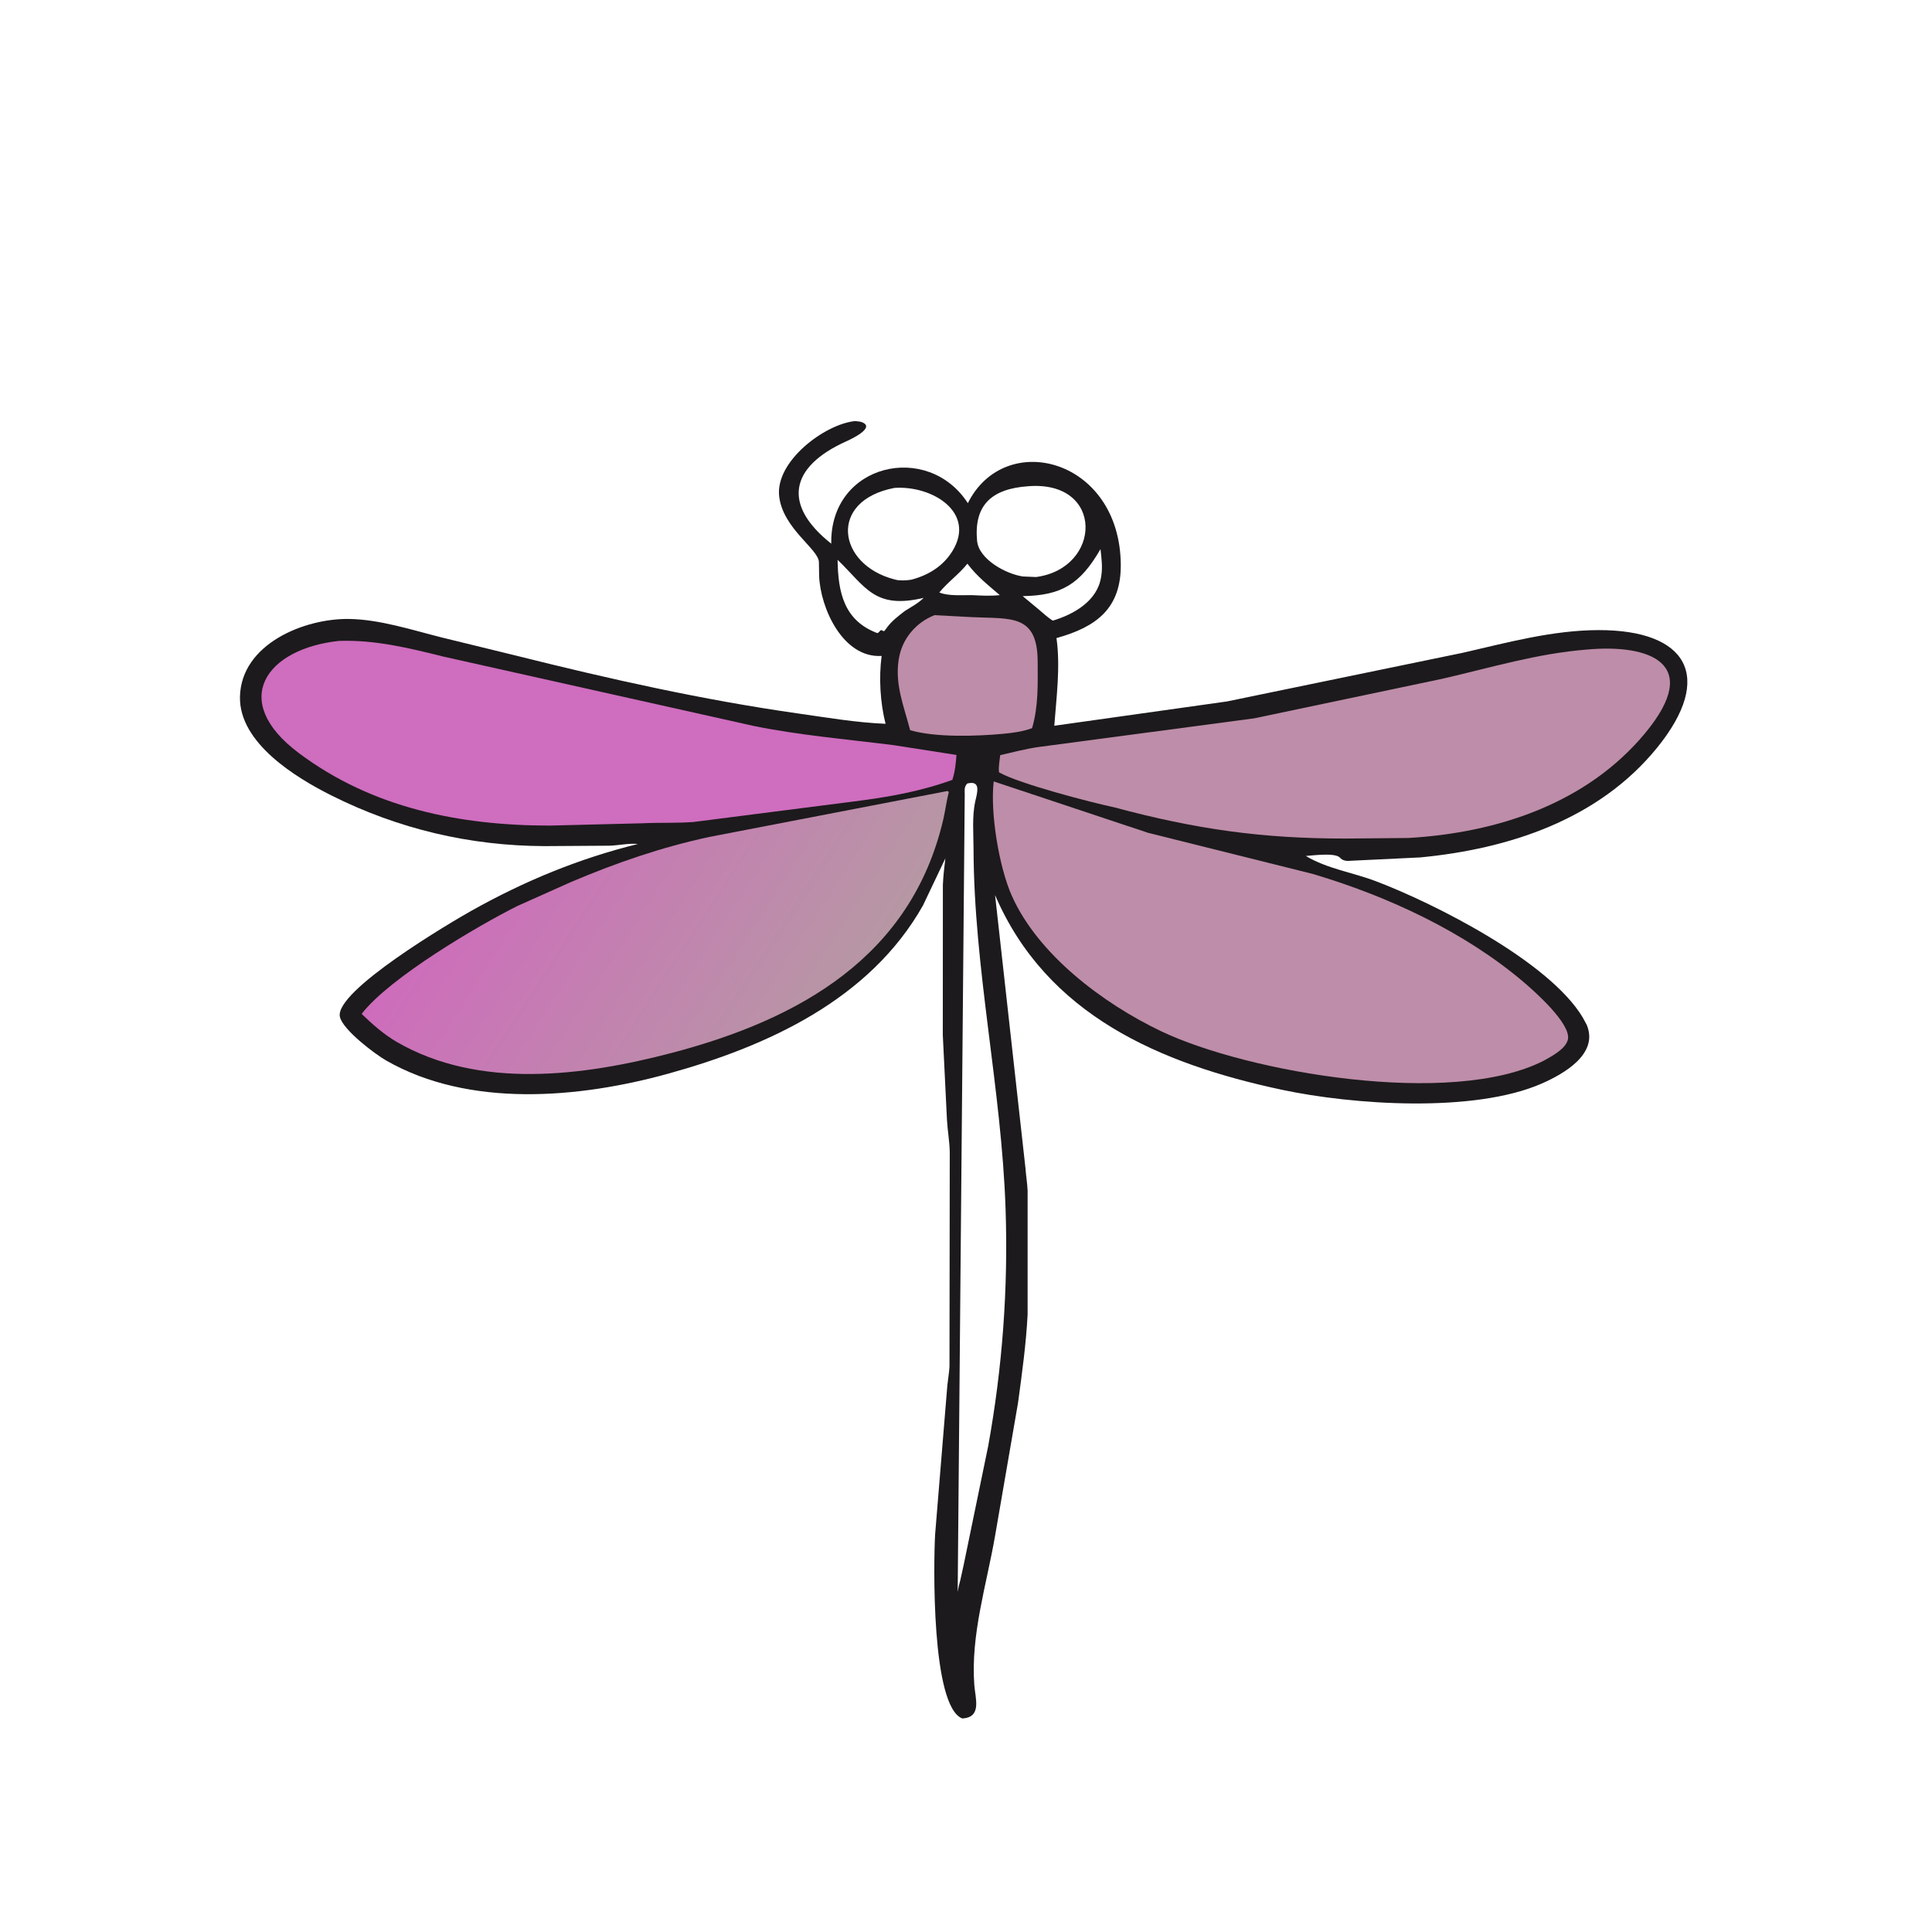
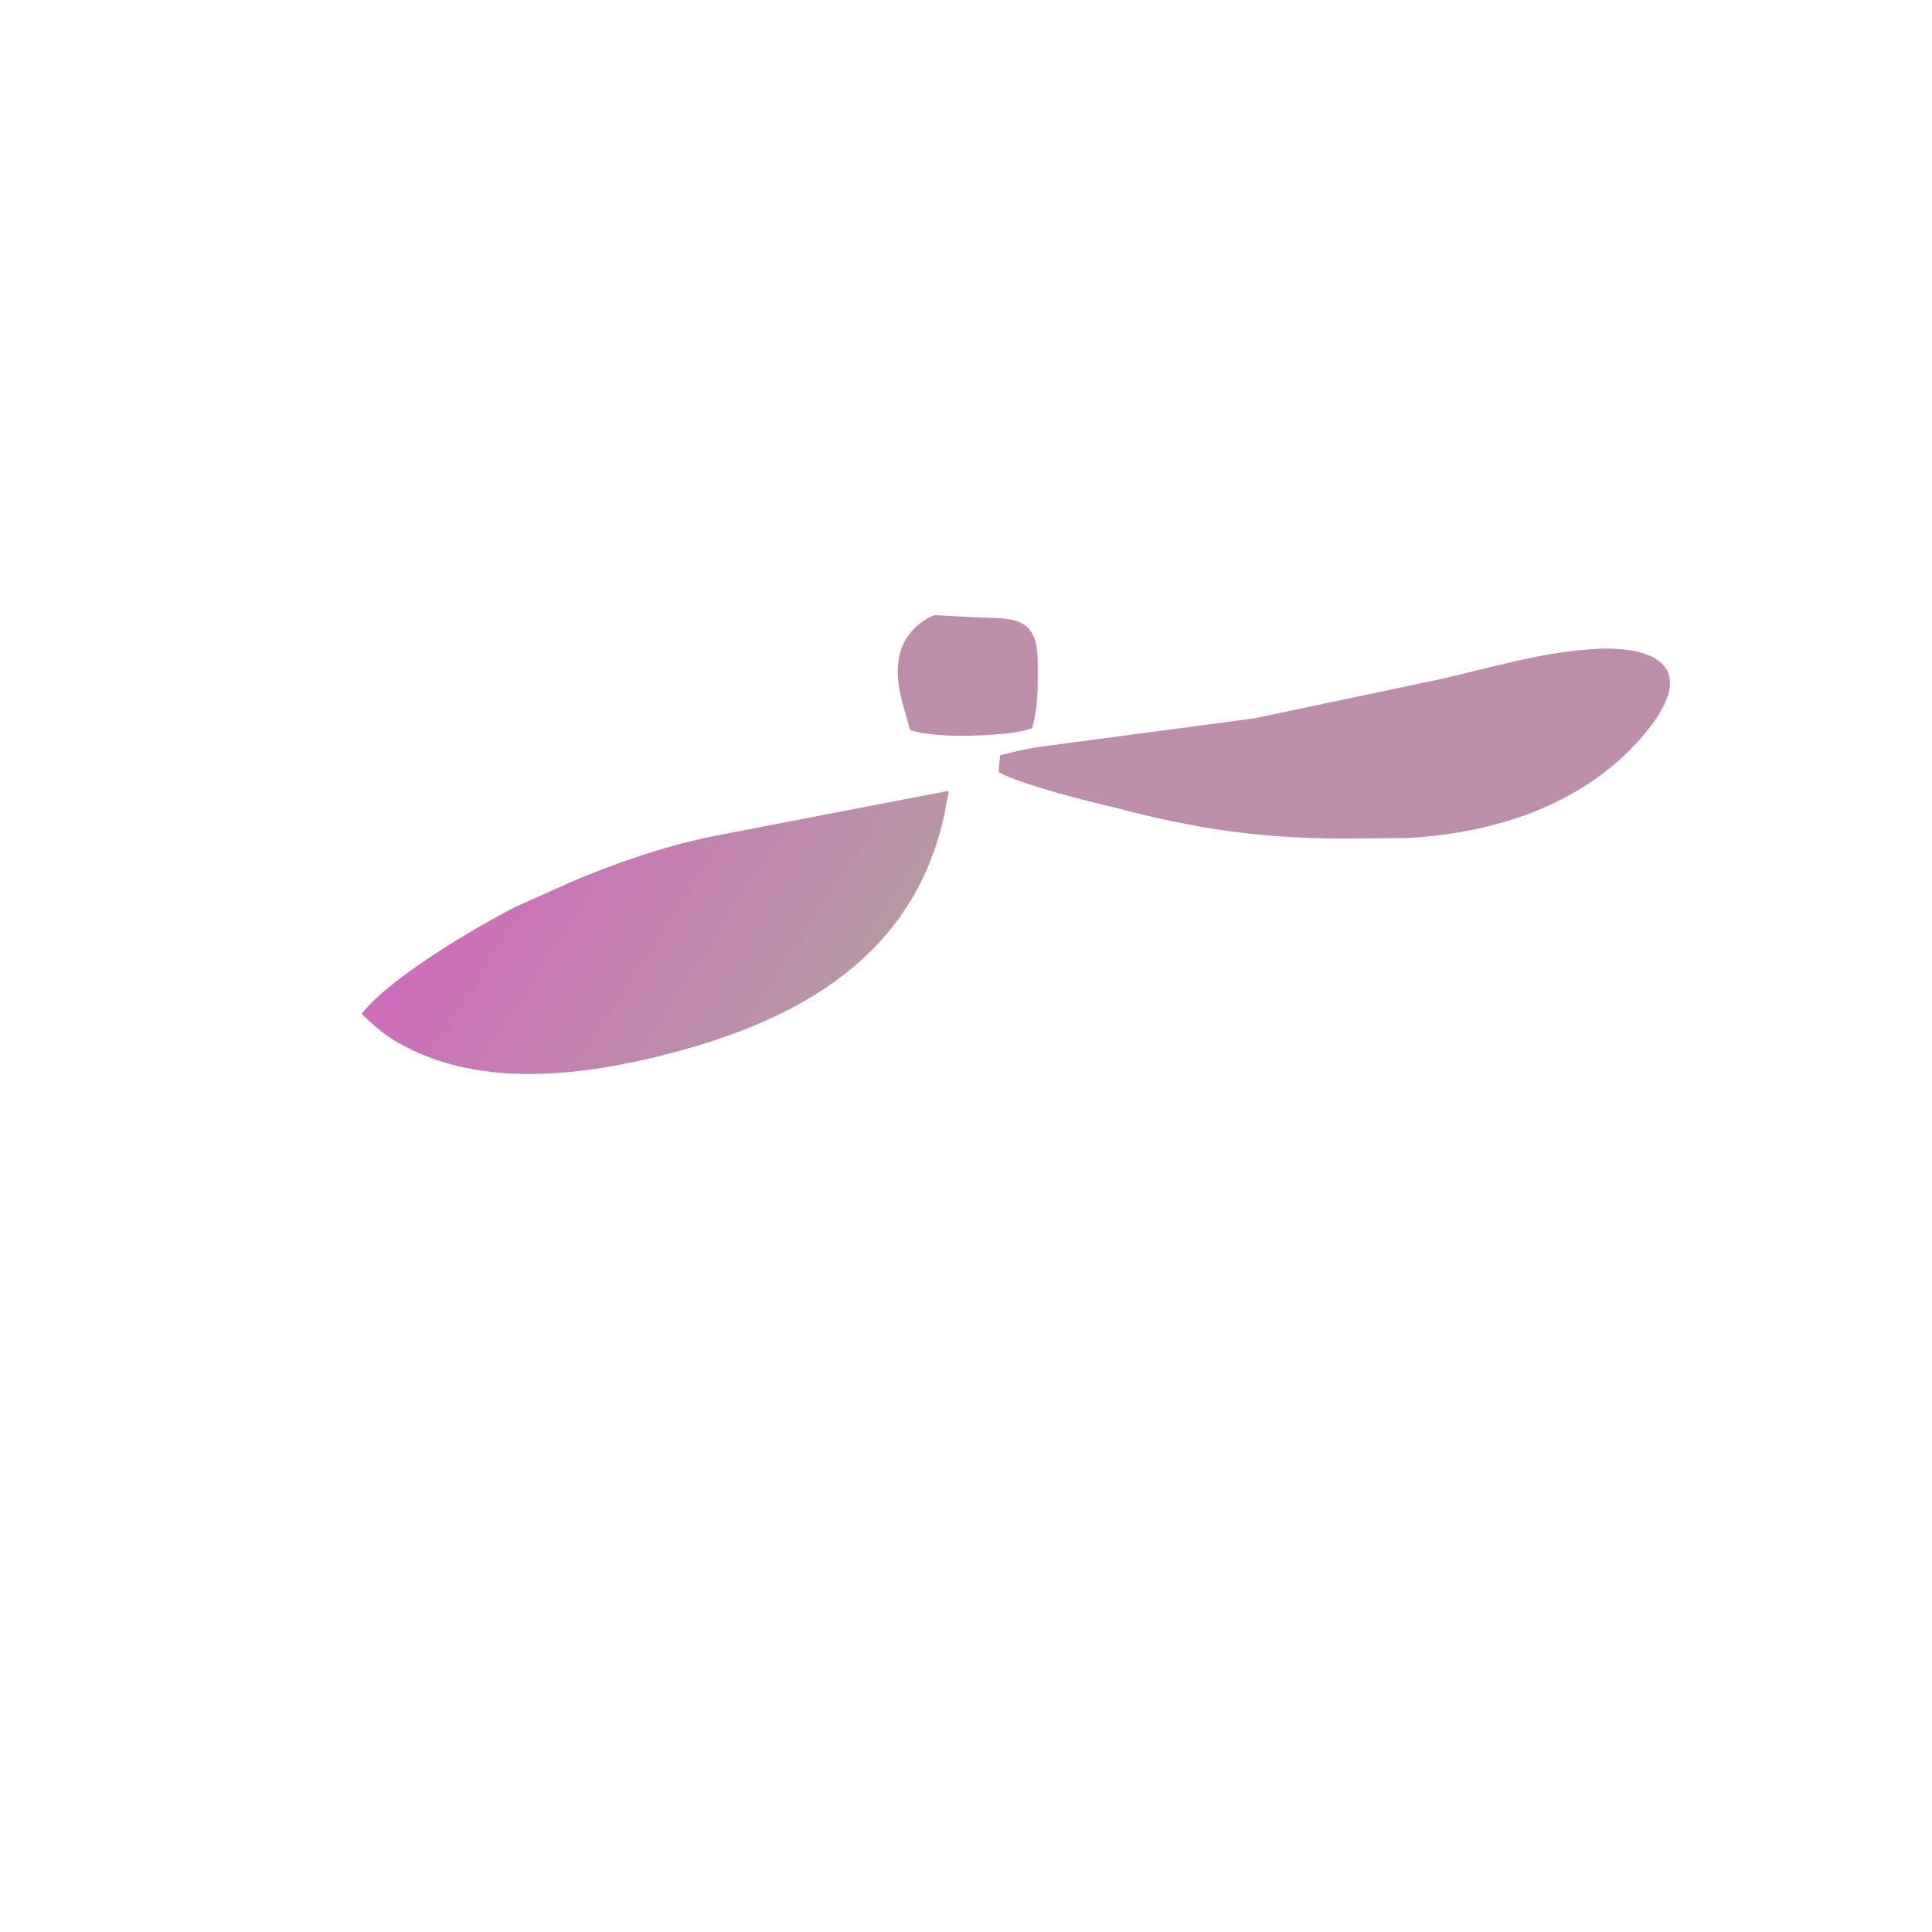
<svg xmlns="http://www.w3.org/2000/svg" version="1.1" style="display: block;" viewBox="0 0 2048 2048" width="640" height="640">
  <defs>
    <linearGradient id="Gradient1" gradientUnits="userSpaceOnUse" x1="880.784" y1="1080.99" x2="529.081" y2="853.144">
      <stop class="stop0" offset="0" stop-opacity="1" stop-color="rgb(183,151,164)" />
      <stop class="stop1" offset="1" stop-opacity="1" stop-color="rgb(206,108,188)" />
    </linearGradient>
  </defs>
-   <path transform="translate(0,0)" fill="rgb(28,26,28)" d="M 906.511 446.343 L 912 447.003 C 930.742 452.526 901.012 466.067 897.173 467.793 C 837.124 494.782 829.046 535.098 881.17 576.324 C 879.618 491.437 983.568 467.7 1025.96 533.378 C 1065.31 454.485 1186.89 486.054 1188.07 598.072 C 1188.56 644.667 1162.66 664.512 1119.9 676.393 C 1124.2 706.118 1119.84 739.628 1117.59 769.331 L 1300.62 743.572 L 1550.5 692.007 C 1597.73 681.188 1645.63 668.053 1694.41 667.935 C 1788.14 667.706 1818.06 717.149 1756.35 792.911 C 1694.54 868.809 1599.67 899.858 1505.5 908.901 L 1432.53 912.408 C 1428.66 912.782 1424.41 912.872 1421.35 910.065 L 1420.09 908.847 C 1414.45 903.733 1391.33 906.864 1384.24 907.367 C 1406.85 920.942 1433.93 924.806 1458.52 934.13 C 1519.92 957.409 1641.91 1018.79 1677.7 1078.44 L 1681.98 1086.34 C 1695.09 1117.39 1657.15 1138.67 1633.86 1148.8 C 1562.08 1180.03 1433.86 1171.22 1358.5 1155.13 C 1229.96 1127.67 1109.48 1076.08 1054.81 948.8 L 1087.05 1238.45 C 1087.62 1246.38 1088.97 1254.22 1089.31 1262.16 L 1089.31 1393.52 C 1087.72 1424.68 1083.34 1456.09 1079.16 1487 L 1054.76 1628.38 C 1045.78 1680.07 1028.82 1733.18 1032.81 1786.21 C 1033.89 1800.56 1041.07 1820.54 1020 1821.63 C 987.033 1808.7 989.579 1656.17 991.273 1626.52 L 1004.23 1468.5 C 1004.9 1461.9 1006.11 1455.47 1006.49 1448.77 L 1006.78 1221.5 C 1006.6 1209.93 1004.47 1198.73 1003.83 1187.24 L 999.406 1097.05 L 999.487 938.078 C 999.878 928.378 1001.03 919.484 1002.11 909.934 L 978.344 959.904 C 922.008 1059.51 814.033 1108.92 708.05 1138.21 C 613.916 1164.23 497.431 1174.66 409.34 1124.17 C 397.273 1117.25 363.271 1091.62 360.297 1077.81 C 354.406 1050.45 478.7 977.219 499.856 965.372 C 556.166 933.841 613.211 910.267 676.166 894.653 C 666.896 893.676 655.906 896.146 646.337 896.463 L 577.43 896.923 C 498.031 896.634 422.481 878.81 351.57 843.337 C 313.659 824.372 253.335 787.589 254.381 738.6 C 255.574 682.758 322.367 655.437 370 656.122 C 402.589 656.591 436.98 667.884 468.436 675.787 L 547 694.978 C 645.734 719.699 745.201 741.993 846 756.311 C 876.735 760.676 907.673 765.984 938.723 767.262 C 933.017 744.661 931.537 718.41 934.561 695.316 C 893.432 697.818 869.539 644.379 868.32 610.5 L 868.083 595.964 C 867.943 582.114 829.856 560.392 825.947 526.06 C 821.719 488.928 874.326 449.519 906.511 446.343 z M 1025.43 830.5 C 1021.29 834.48 1022.95 839.069 1022.64 844.555 L 1015.18 1687.44 C 1015.89 1683.01 1016.74 1679.28 1017.99 1675 L 1021.62 1658.46 L 1047.54 1532.84 C 1062.59 1449.51 1068.77 1366.34 1065.96 1281.71 C 1061.7 1153.76 1032.35 1027.74 1031.99 899.665 C 1031.94 883.488 1030.3 865.085 1033.88 849.271 C 1035.9 840.358 1039.83 827.642 1026.65 830.283 L 1025.43 830.5 z M 1089.75 515.439 C 1050.8 518.156 1032.31 535.828 1035.74 573.196 C 1037.59 593.392 1067.45 608.831 1084.5 611.097 L 1098.26 611.671 C 1168.22 602.453 1171.02 508.863 1089.75 515.439 z M 948.109 517.21 C 877.494 530.764 887.65 598.49 948 614.146 L 949.369 614.518 C 954.198 615.726 961.078 615.302 966 614.513 C 984 609.824 999.792 600.214 1009.7 584.008 C 1034.67 543.186 988.403 514.44 948.109 517.21 z M 887.886 593.415 C 888.333 628.614 895.032 657.995 930 671.12 C 931.792 670.554 933.117 668.206 933.5 668.099 C 936.037 667.393 936.107 670.849 938.404 667.706 L 940.406 664.977 C 945.3 658.28 952.541 652.814 959.046 647.755 C 965.759 643.501 973.503 639.439 979.099 633.767 C 927.047 646.074 917.929 622.421 887.886 593.415 z M 1166.57 582.102 C 1144.98 619.473 1125.07 631.231 1084.11 631.928 L 1101.26 646.173 C 1105.97 650.12 1110.78 654.752 1116.04 657.898 C 1138.35 651.216 1163.15 637.078 1167.13 612 L 1167.39 610.492 C 1168.93 601.21 1167.62 591.374 1166.57 582.102 z M 1025.47 597.548 C 1016.44 608.908 1004.56 617.069 995.734 628.065 C 1005.56 632.118 1020.16 630.677 1030.75 630.898 C 1040.63 631.375 1049.96 631.919 1059.82 630.858 C 1047.15 619.893 1035.87 611.23 1025.6 597.667 L 1025.47 597.548 z" />
  <path transform="translate(0,0)" fill="rgb(190,141,169)" d="M 990.649 652.087 L 1030.27 654.192 C 1071.21 656.198 1099.75 650.403 1099.97 701.181 C 1100.08 725.062 1100.84 748.767 1094.04 771.893 C 1083.86 775.591 1073.99 776.859 1063.25 777.862 C 1034.77 780.535 991.448 781.873 964.764 774.007 C 958.424 749.33 948.627 726.216 952.528 700.075 L 952.787 698.5 C 956.104 677.368 970.738 659.914 990.649 652.087 z" />
  <path transform="translate(0,0)" fill="rgb(190,141,169)" d="M 1682.02 688.574 C 1748.45 682.473 1805.27 702.983 1744.12 776.909 C 1682.25 851.697 1587.37 882.832 1493.04 888.296 L 1426.47 888.885 C 1338.01 888.97 1267.71 879.055 1180.95 855.763 C 1156.86 850.665 1080.91 831.05 1059.05 818.759 C 1058.17 813.453 1059.73 805.955 1060.25 800.487 C 1073.56 797.42 1087.27 793.845 1100.77 791.874 L 1329.49 761.472 L 1529.15 719.482 C 1580.13 707.753 1629.57 692.693 1682.02 688.574 z" />
-   <path transform="translate(0,0)" fill="rgb(207,109,191)" d="M 359.397 679.39 C 397.244 678.071 433.687 686.89 470.126 696.046 L 798.5 769.442 C 847.321 779.428 897.314 783.617 946.709 789.819 L 1013.89 800.283 C 1013.25 809.323 1012.35 818.062 1009.53 826.711 C 974.968 839.14 941.744 844.946 905.236 849.575 L 735.398 871.317 C 717.183 872.722 698.887 871.812 680.66 872.717 L 582.75 875.161 C 487.719 875.112 394.534 856.659 316.582 798.139 C 242.343 742.406 282.441 687.51 359.397 679.39 z" />
  <path transform="translate(0,0)" fill="url(#Gradient1)" d="M 1004.36 838.5 L 1005.81 839.5 C 1003.3 849.077 1002.16 858.983 999.912 868.638 C 966.049 1014.06 847.349 1080.62 712.346 1116.06 C 618.811 1140.61 507.81 1155.24 420.293 1104.33 C 406.448 1096.19 394.87 1085.82 383.342 1074.79 C 412.905 1036.38 506.457 981.4 548.428 960.4 L 604.854 935.169 C 653.018 914.695 700.576 898.268 751.864 887.2 L 1004.36 838.5 z" />
-   <path transform="translate(0,0)" fill="rgb(190,141,169)" d="M 1053.37 828.35 L 1217.09 882.844 L 1391.64 926.42 C 1470.89 949.922 1552.75 987.836 1615.64 1041.5 C 1626.29 1050.59 1665.88 1085.41 1662.01 1102 C 1659.68 1111.98 1644.85 1119.66 1636.71 1124.23 C 1539.17 1174.46 1322.16 1136.84 1230.5 1092.99 C 1169.4 1063.75 1100.36 1012.04 1072.51 949.431 C 1059.12 919.327 1049.48 861.948 1053.37 828.35 z" />
</svg>